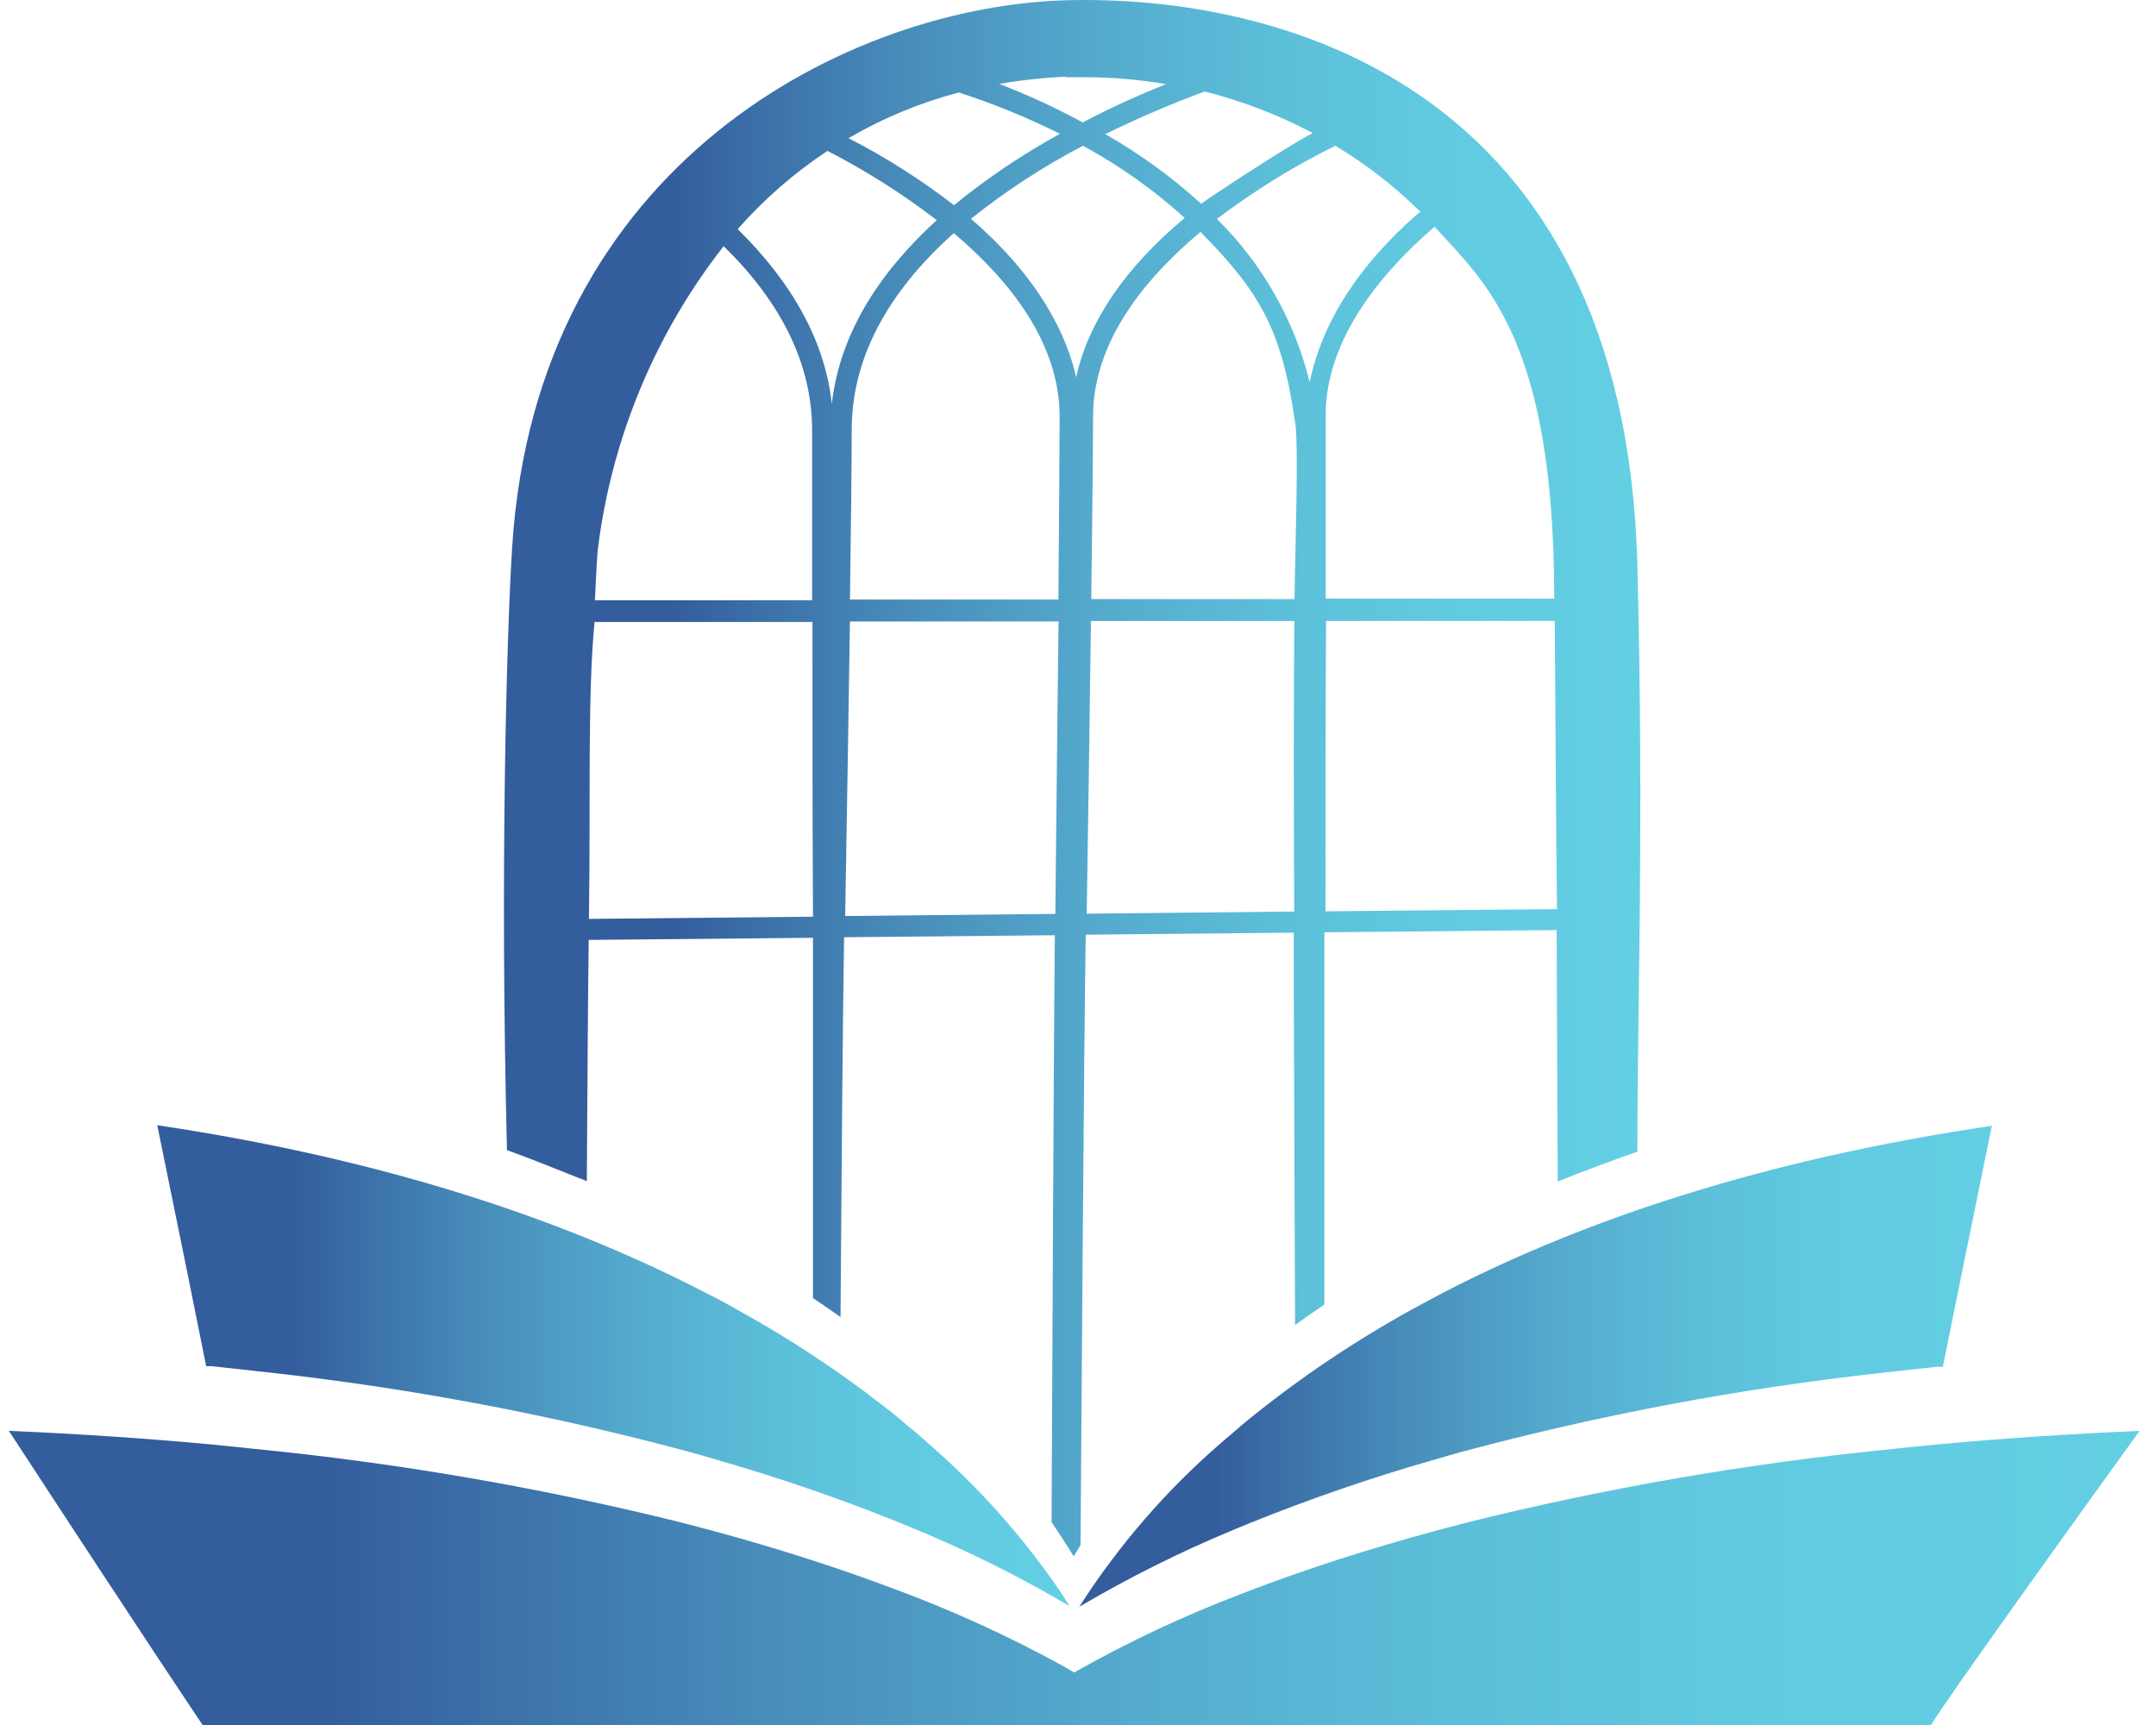
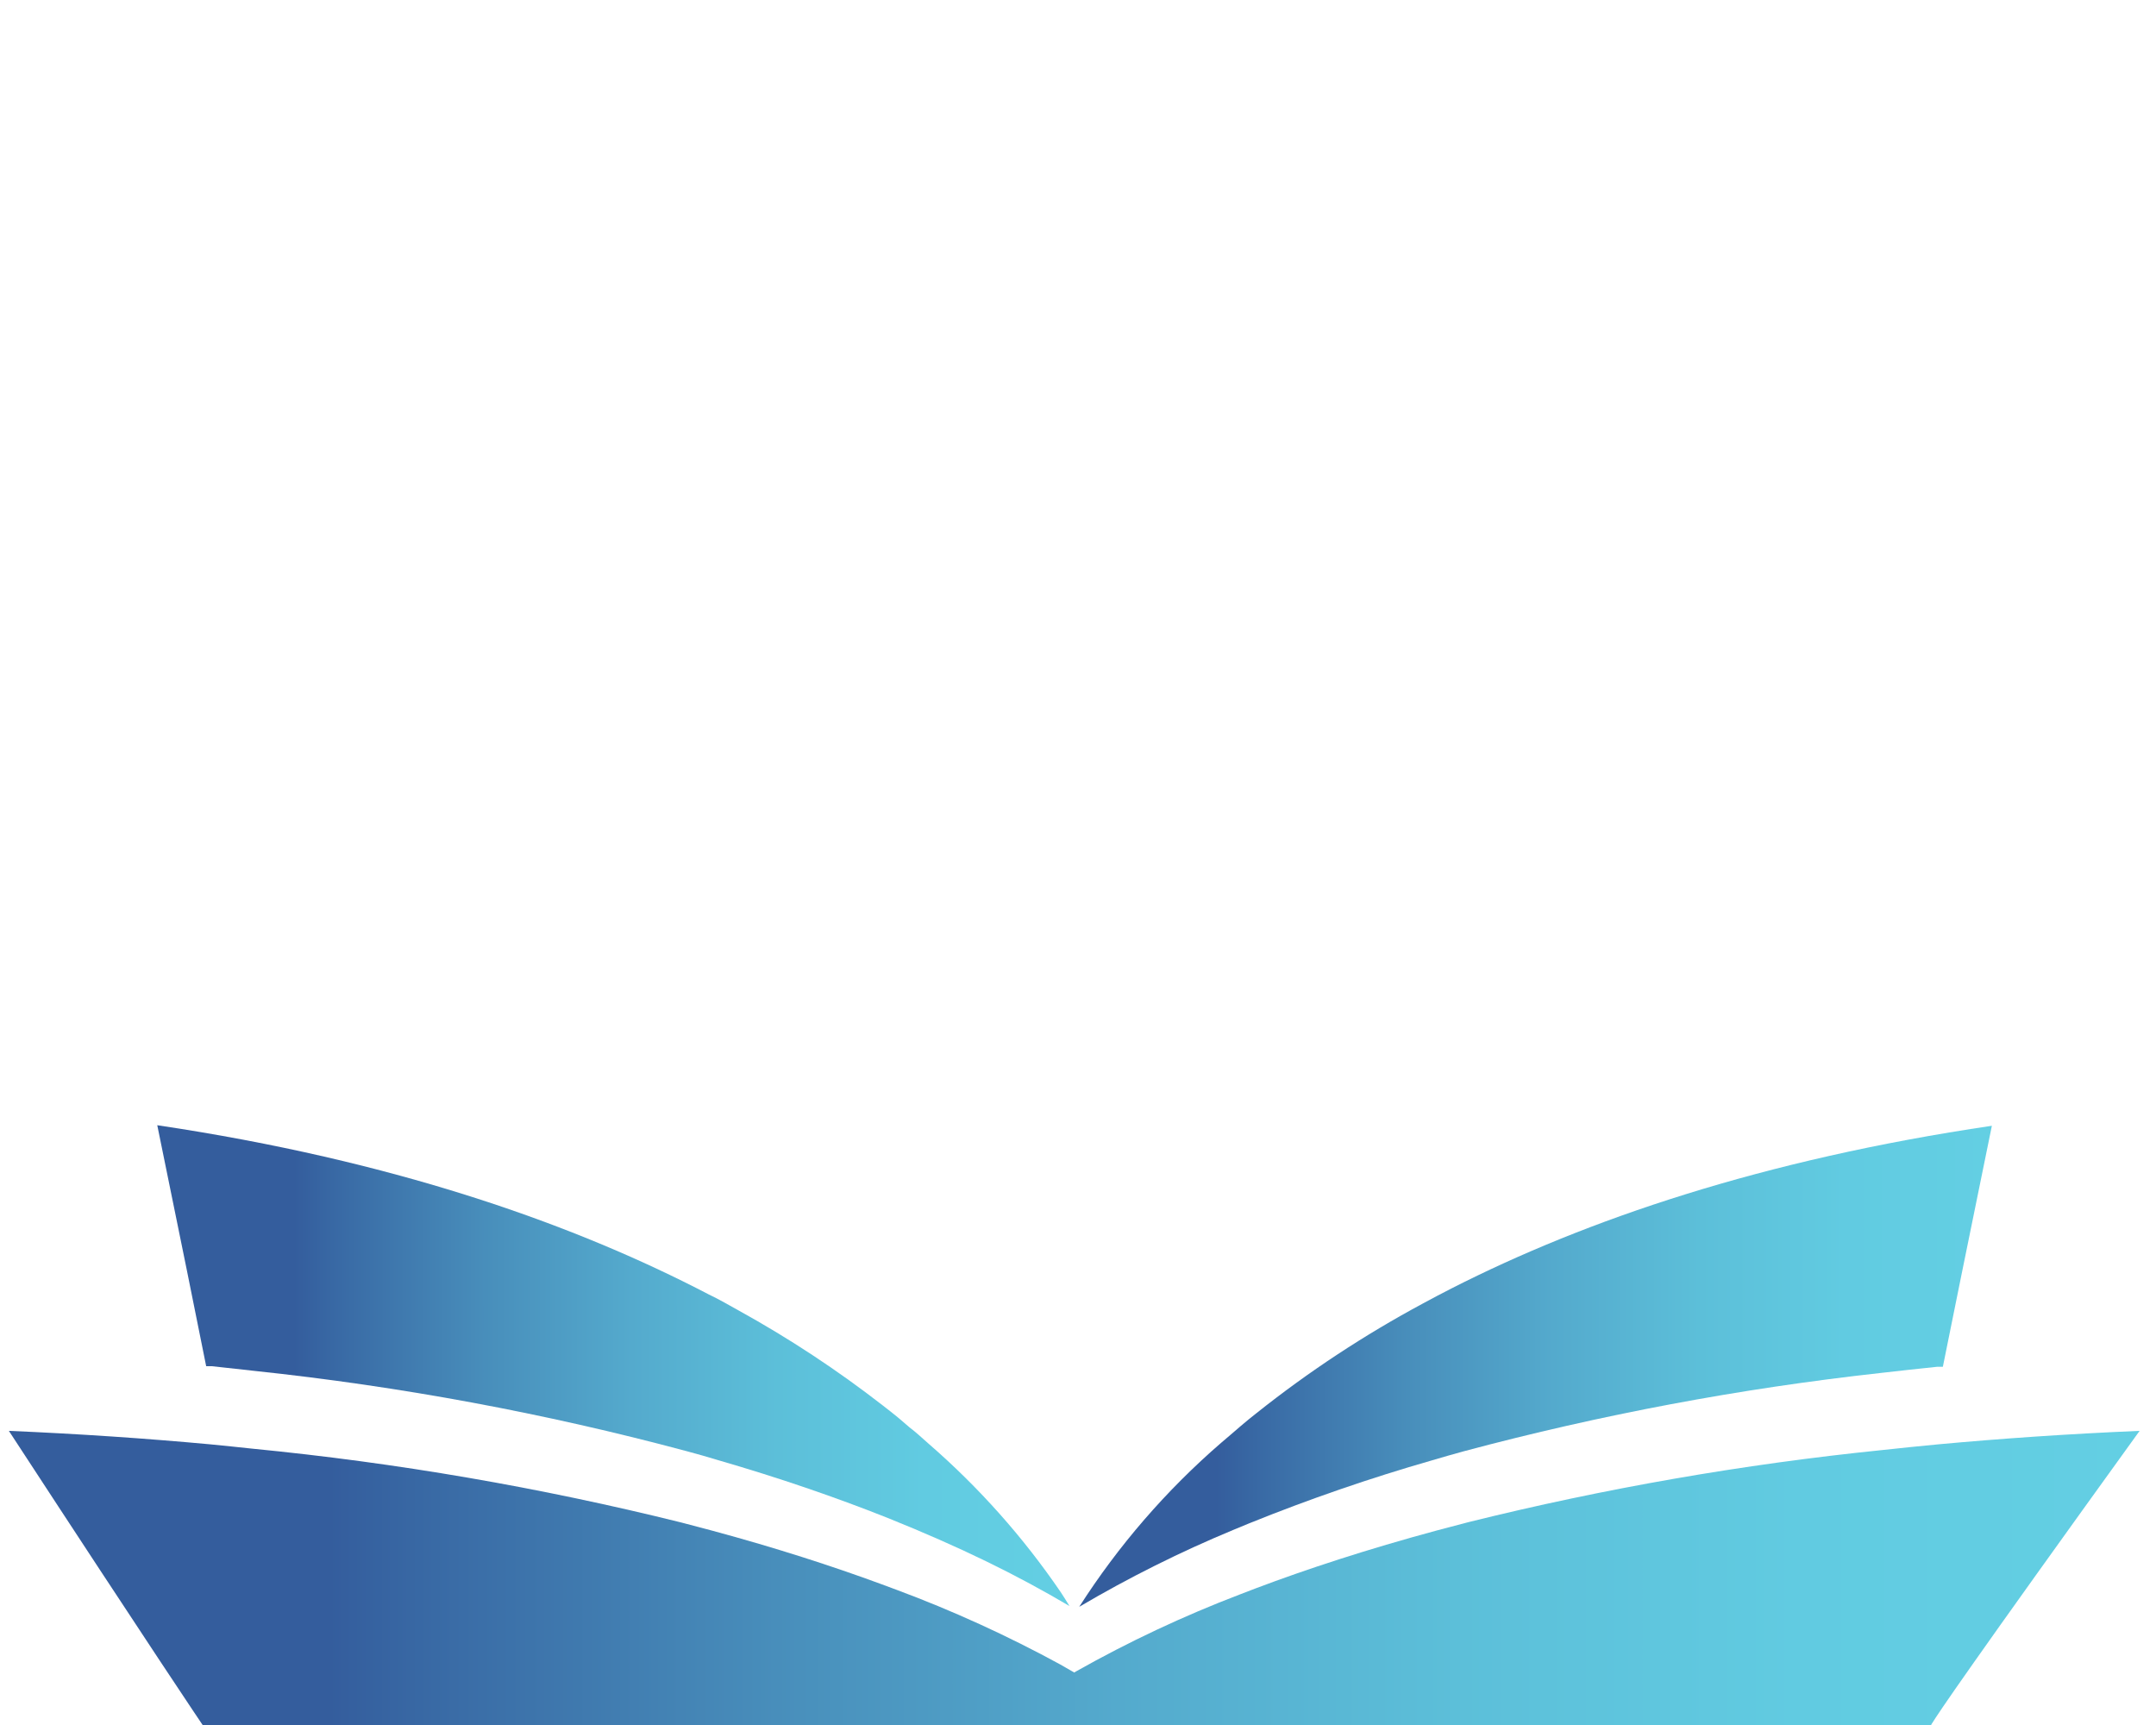
<svg xmlns="http://www.w3.org/2000/svg" width="70" height="56" viewBox="0 0 70 56" fill="none">
-   <path d="M19.114 30.513L26.396 30.444C26.396 32.939 26.396 37.976 26.396 42.143C26.709 42.346 26.999 42.553 27.29 42.756C27.319 38.48 27.362 33.055 27.405 30.426L34.249 30.361C34.206 34.408 34.167 44.707 34.142 49.414C34.242 49.556 34.737 50.31 34.86 50.524C34.881 50.484 35.032 50.245 35.082 50.161C35.118 45.915 35.183 34.626 35.251 30.343L42.005 30.277C42.005 32.935 42.03 38.31 42.048 43.014C42.354 42.792 42.673 42.571 43 42.35C43 38.103 43 32.856 43 30.266L50.541 30.194C50.541 31.514 50.562 34.738 50.576 38.357C51.4 38.023 52.262 37.701 53.162 37.389C53.162 32.399 53.377 27.003 53.162 18.364C52.763 2.636 41.388 -0.16 34.666 0.007C27.617 0.185 17.423 5.262 16.629 17.755C16.453 20.522 16.231 28.196 16.46 37.338C17.24 37.614 18.331 38.063 19.053 38.346C19.071 35.042 19.093 32.051 19.114 30.513ZM34.264 29.668L27.441 29.737C27.495 26.582 27.552 23.115 27.596 20.174H34.368C34.332 23.032 34.3 26.404 34.264 29.668ZM34.364 19.463H27.596C27.631 17.008 27.653 14.992 27.653 13.951C27.653 11.39 29.071 9.265 30.967 7.568C32.795 9.113 34.404 11.144 34.404 13.53C34.4 14.556 34.386 16.736 34.364 19.463ZM34.942 12.254C34.641 10.915 33.786 9.055 31.524 7.104C32.658 6.197 33.876 5.402 35.161 4.732C36.351 5.378 37.46 6.164 38.465 7.075C36.519 8.696 35.33 10.462 34.939 12.254H34.942ZM42.023 29.592L35.283 29.661C35.334 26.397 35.384 23.021 35.42 20.159H42.023C42.002 22.858 42.005 26.263 42.02 29.592H42.023ZM42.052 13.711C42.17 14.517 42.052 17.701 42.03 19.448H35.431C35.467 16.718 35.488 14.546 35.488 13.53C35.488 11.126 37.122 9.08 38.978 7.528C40.881 9.465 41.614 10.662 42.048 13.711H42.052ZM50.555 29.512L43.036 29.585C43.036 26.462 43.036 23.057 43.054 20.156H50.48C50.487 21.218 50.523 27.434 50.551 29.512H50.555ZM46.573 7.358C48.224 9.171 50.462 11.028 50.462 19.434H43.043C43.043 16.99 43.043 14.502 43.043 13.465C43.043 11.51 44.203 9.439 46.49 7.438C46.522 7.416 46.55 7.389 46.573 7.358ZM46.117 6.883C46.092 6.895 46.068 6.91 46.045 6.926C44.106 8.62 42.928 10.458 42.522 12.406C42.026 10.391 40.982 8.556 39.51 7.108C40.714 6.195 42.002 5.399 43.355 4.732C44.36 5.334 45.29 6.056 46.124 6.883H46.117ZM42.623 4.319C41.765 4.761 39.143 6.495 39 6.614C38.047 5.748 37.003 4.99 35.887 4.355C36.939 3.836 38.018 3.374 39.118 2.97C40.335 3.279 41.511 3.732 42.623 4.319ZM34.619 2.506C34.824 2.506 35.028 2.506 35.237 2.506C36.115 2.508 36.992 2.583 37.858 2.73C37.061 3.053 36.131 3.456 35.154 3.974C34.277 3.5 33.372 3.082 32.443 2.723C33.165 2.599 33.894 2.522 34.626 2.491L34.619 2.506ZM31.132 3.002C32.258 3.367 33.355 3.816 34.414 4.344C33.2 5.009 32.048 5.784 30.974 6.661C29.901 5.832 28.754 5.103 27.549 4.486C28.672 3.83 29.877 3.331 31.132 3.002ZM26.866 4.899C28.114 5.539 29.301 6.291 30.414 7.147C28.648 8.754 27.276 10.738 27.007 13.109C26.788 11.1 25.746 9.204 23.951 7.438C24.808 6.466 25.788 5.612 26.866 4.899ZM19.416 17.784C19.868 14.206 21.279 10.821 23.495 7.992C25.401 9.849 26.367 11.858 26.367 13.976C26.367 15.017 26.367 17.033 26.367 19.488H19.315C19.355 18.611 19.387 18.005 19.416 17.784ZM19.304 20.192H26.378C26.378 23.137 26.378 26.604 26.396 29.759L19.121 29.831C19.179 26.009 19.071 22.578 19.304 20.192Z" fill="url(#paint0_linear_877_5238)" />
  <path d="M47.141 41.82C46.818 41.983 46.505 42.15 46.197 42.317C44.3 43.336 42.498 44.522 40.81 45.864C40.631 46.005 40.451 46.15 40.286 46.292L40.257 46.317C40.046 46.495 39.841 46.68 39.643 46.843C37.863 48.383 36.312 50.175 35.04 52.163C36.647 51.216 38.317 50.382 40.038 49.668L40.566 49.45C42.505 48.667 44.483 47.985 46.491 47.409C46.832 47.307 47.181 47.209 47.536 47.111C51.971 45.926 56.488 45.077 61.048 44.573C61.658 44.504 62.269 44.435 62.901 44.37H63.08C63.4 42.785 63.895 40.333 64.671 36.547C57.202 37.65 51.489 39.608 47.141 41.82Z" fill="url(#paint1_linear_877_5238)" />
-   <path d="M30.141 46.861C29.944 46.687 29.743 46.499 29.531 46.339L29.172 46.031C29.003 45.893 28.831 45.755 28.655 45.621C27.18 44.475 25.619 43.447 23.987 42.546C23.671 42.372 23.351 42.183 23.021 42.027C18.622 39.731 12.791 37.675 5.106 36.529C5.882 40.315 6.378 42.767 6.694 44.352H6.877L7.9 44.464L8.259 44.504C12.994 45.005 17.683 45.875 22.285 47.108C22.644 47.206 23.003 47.304 23.326 47.405C25.265 47.967 27.111 48.598 28.816 49.276C28.992 49.345 29.175 49.414 29.337 49.487C31.195 50.233 32.996 51.119 34.723 52.138C34.633 51.993 34.551 51.855 34.447 51.699C33.225 49.905 31.777 48.279 30.141 46.861Z" fill="url(#paint2_linear_877_5238)" />
+   <path d="M30.141 46.861C29.944 46.687 29.743 46.499 29.531 46.339L29.172 46.031C29.003 45.893 28.831 45.755 28.655 45.621C27.18 44.475 25.619 43.447 23.987 42.546C23.671 42.372 23.351 42.183 23.021 42.027C18.622 39.731 12.791 37.675 5.106 36.529C5.882 40.315 6.378 42.767 6.694 44.352H6.877L7.9 44.464L8.259 44.504C12.994 45.005 17.683 45.875 22.285 47.108C22.644 47.206 23.003 47.304 23.326 47.405C25.265 47.967 27.111 48.598 28.816 49.276C31.195 50.233 32.996 51.119 34.723 52.138C34.633 51.993 34.551 51.855 34.447 51.699C33.225 49.905 31.777 48.279 30.141 46.861Z" fill="url(#paint2_linear_877_5238)" />
  <path d="M62.947 46.887C62.319 46.945 61.712 47.01 61.105 47.075C56.581 47.536 52.095 48.318 47.679 49.414L46.645 49.686C44.39 50.295 42.44 50.934 40.778 51.561L40.257 51.761C38.426 52.46 36.648 53.295 34.939 54.259L34.878 54.296L34.422 54.034C32.708 53.099 30.929 52.288 29.101 51.608L28.583 51.416C27.018 50.84 25.212 50.256 23.147 49.697L22.116 49.425C17.535 48.287 12.877 47.486 8.181 47.028C7.725 46.981 7.276 46.93 6.809 46.887C4.755 46.698 2.586 46.549 0.288 46.451C4.956 53.599 6.579 56 6.579 56H62.699C62.709 55.975 62.723 55.952 62.739 55.931C62.918 55.637 63.92 54.14 69.468 46.451C67.17 46.549 65.001 46.698 62.947 46.887Z" fill="url(#paint3_linear_877_5238)" />
  <defs>
    <linearGradient id="paint0_linear_877_5238" x1="16.363" y1="25.273" x2="53.273" y2="25.273" gradientUnits="userSpaceOnUse">
      <stop offset="0.15" stop-color="#345D9D" />
      <stop offset="0.2" stop-color="#396AA5" />
      <stop offset="0.36" stop-color="#488EBB" />
      <stop offset="0.52" stop-color="#54AACD" />
      <stop offset="0.68" stop-color="#5CBFD9" />
      <stop offset="0.84" stop-color="#61CBE1" />
      <stop offset="1" stop-color="#63CFE3" />
    </linearGradient>
    <linearGradient id="paint1_linear_877_5238" x1="35.029" y1="44.344" x2="64.66" y2="44.344" gradientUnits="userSpaceOnUse">
      <stop offset="0.15" stop-color="#345D9D" />
      <stop offset="0.2" stop-color="#396AA5" />
      <stop offset="0.36" stop-color="#488EBB" />
      <stop offset="0.52" stop-color="#54AACD" />
      <stop offset="0.68" stop-color="#5CBFD9" />
      <stop offset="0.84" stop-color="#61CBE1" />
      <stop offset="1" stop-color="#63CFE3" />
    </linearGradient>
    <linearGradient id="paint2_linear_877_5238" x1="5.096" y1="44.341" x2="34.716" y2="44.341" gradientUnits="userSpaceOnUse">
      <stop offset="0.15" stop-color="#345D9D" />
      <stop offset="0.2" stop-color="#396AA5" />
      <stop offset="0.36" stop-color="#488EBB" />
      <stop offset="0.52" stop-color="#54AACD" />
      <stop offset="0.68" stop-color="#5CBFD9" />
      <stop offset="0.84" stop-color="#61CBE1" />
      <stop offset="1" stop-color="#63CFE3" />
    </linearGradient>
    <linearGradient id="paint3_linear_877_5238" x1="0.288" y1="51.224" x2="69.468" y2="51.224" gradientUnits="userSpaceOnUse">
      <stop offset="0.15" stop-color="#345D9D" />
      <stop offset="0.2" stop-color="#396AA5" />
      <stop offset="0.36" stop-color="#488EBB" />
      <stop offset="0.52" stop-color="#54AACD" />
      <stop offset="0.68" stop-color="#5CBFD9" />
      <stop offset="0.84" stop-color="#61CBE1" />
      <stop offset="1" stop-color="#63CFE3" />
    </linearGradient>
  </defs>
</svg>